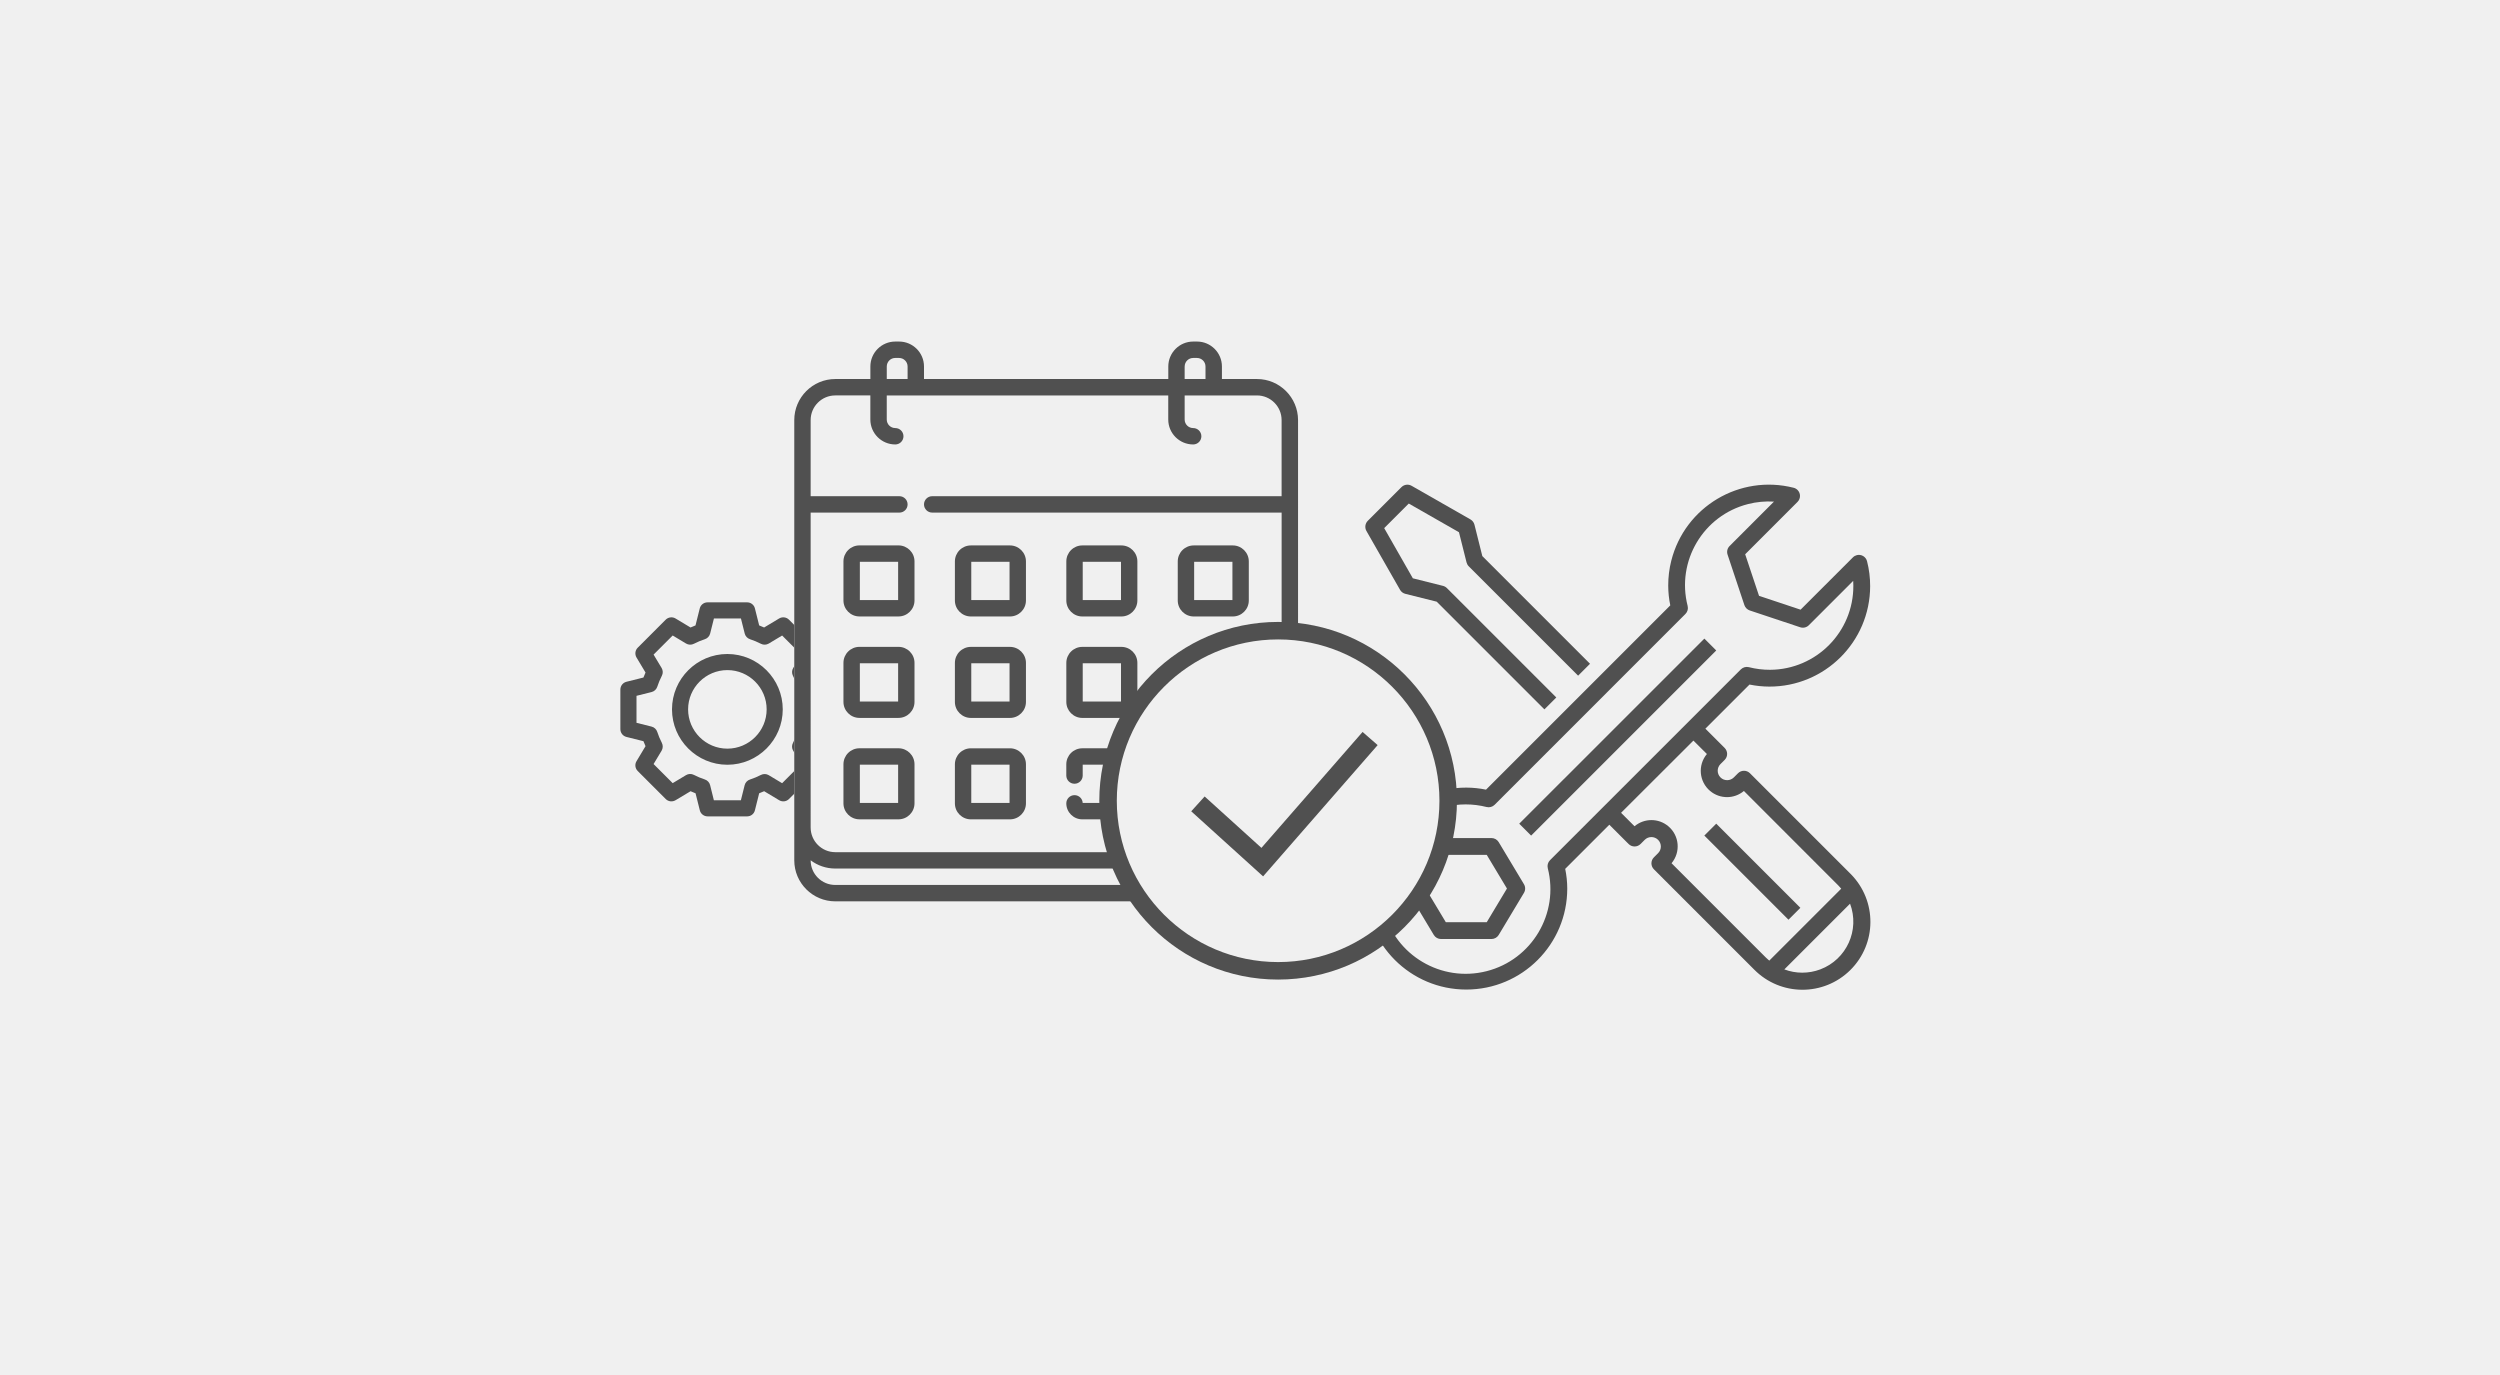
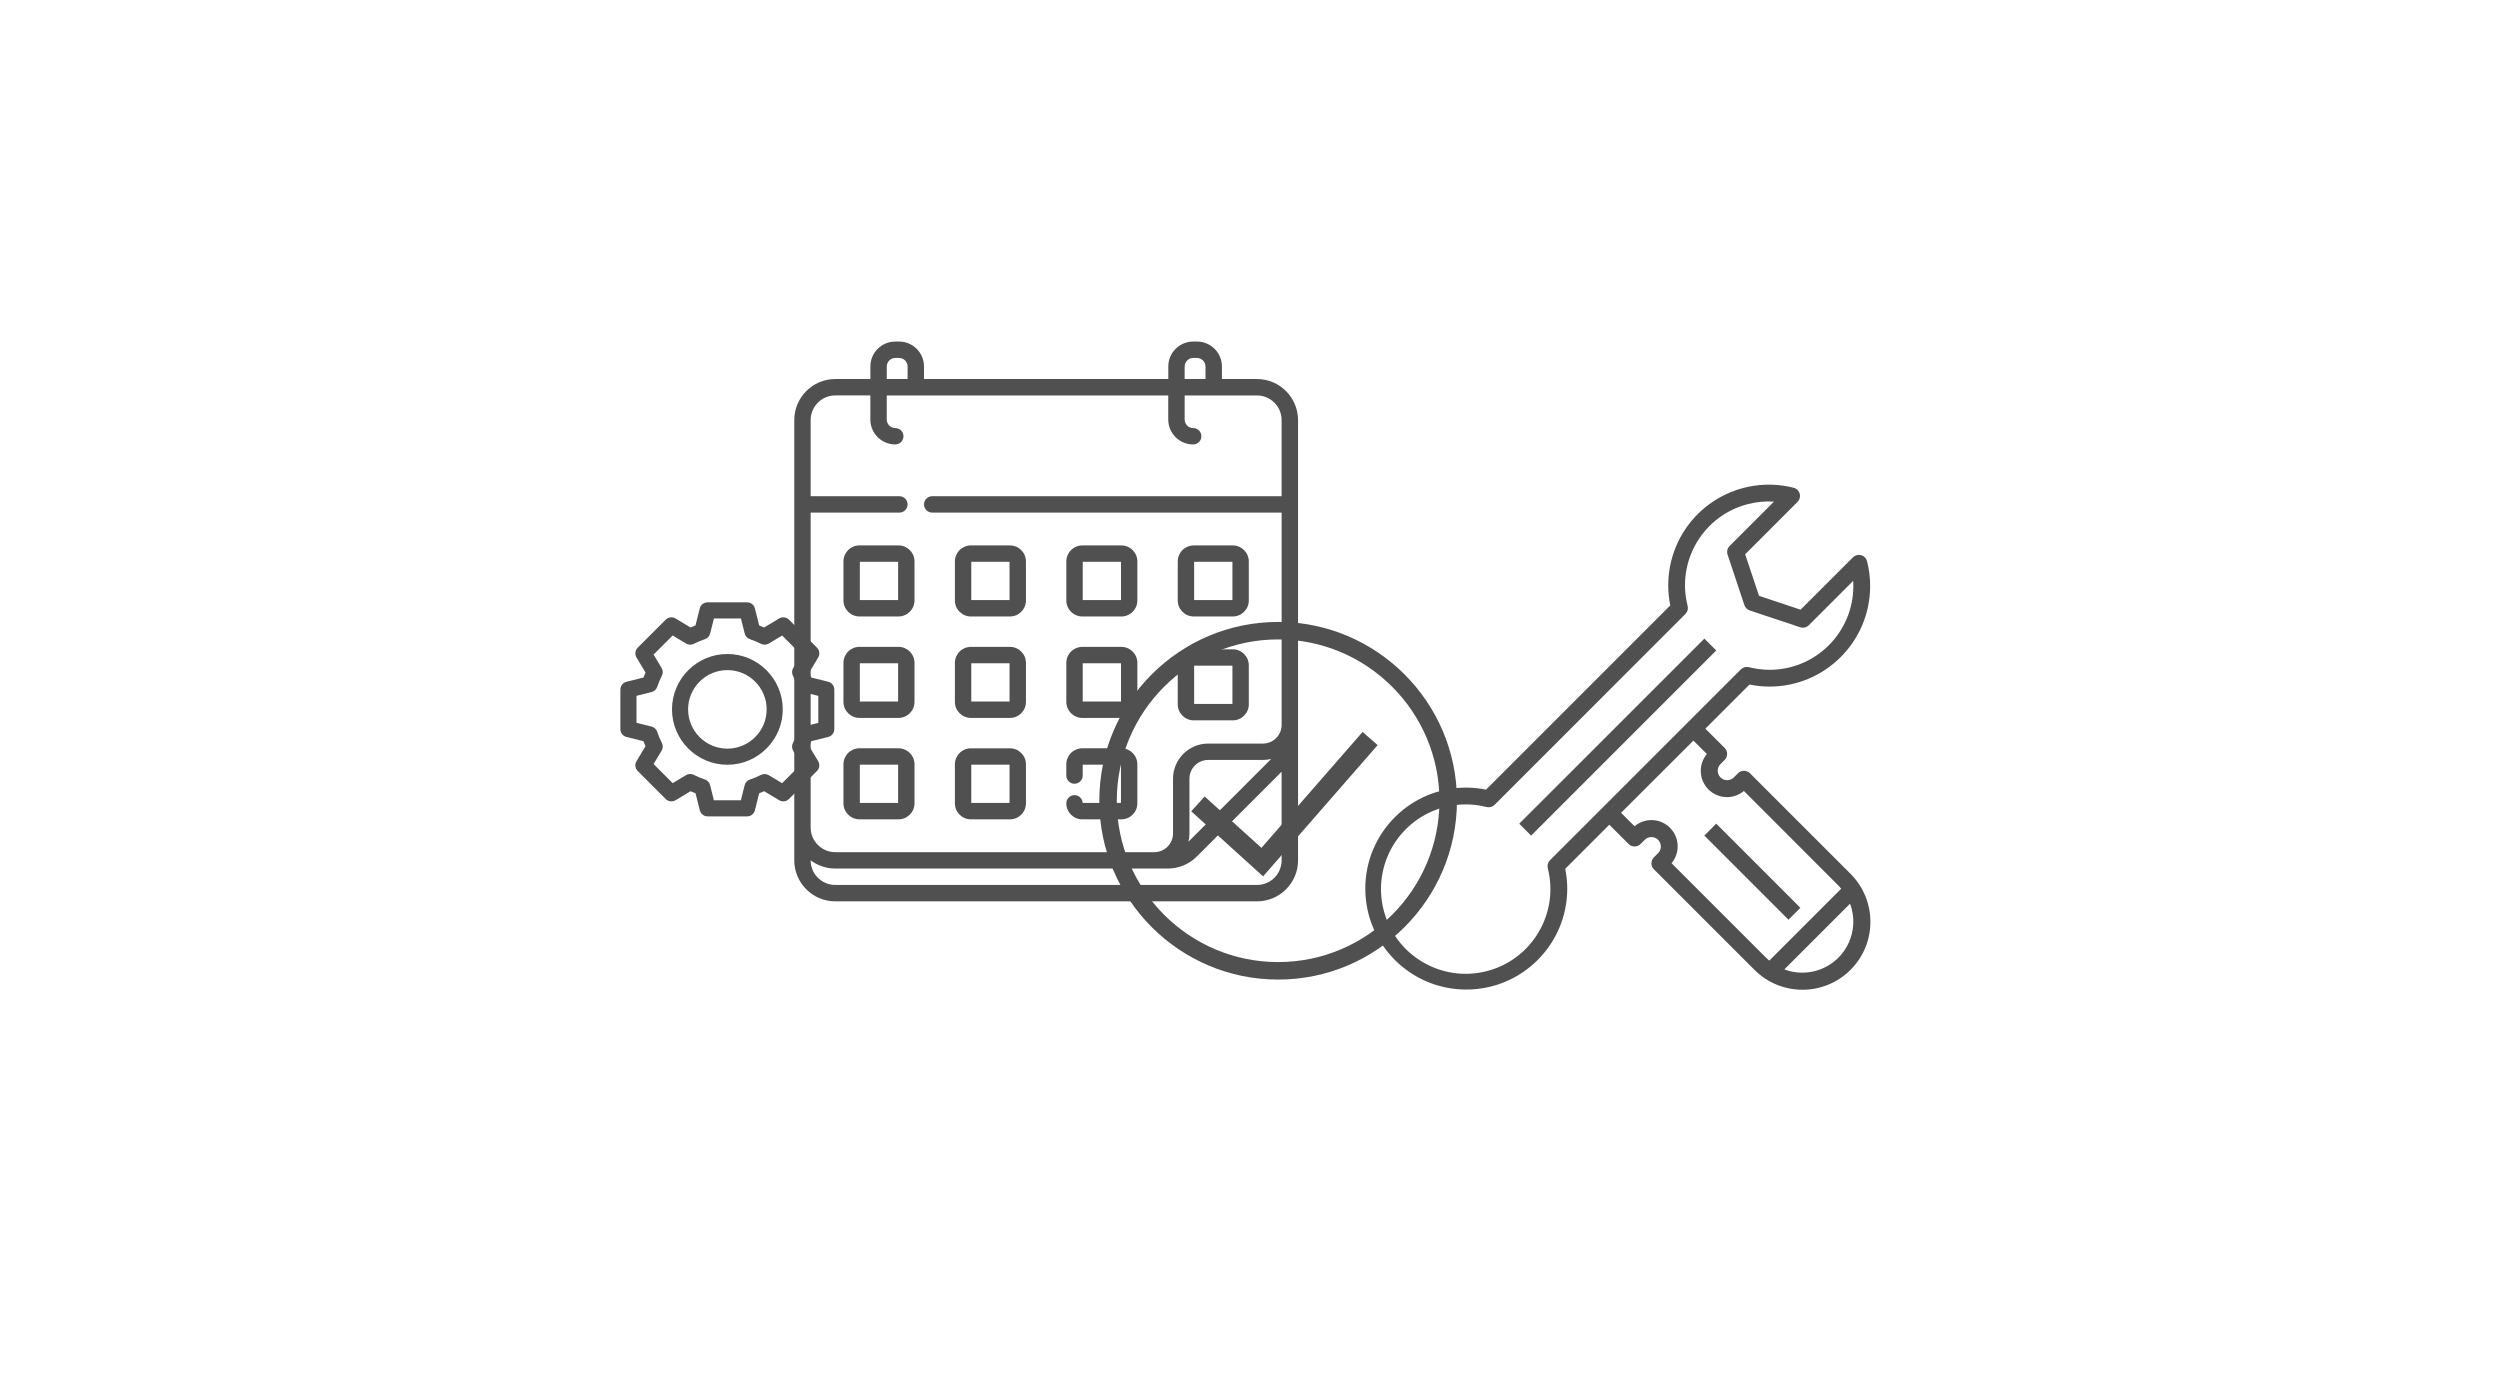
<svg xmlns="http://www.w3.org/2000/svg" version="1.1" id="Opmaak" x="0px" y="0px" width="1000px" height="550px" viewBox="0 0 1000 550" style="enable-background:new 0 0 1000 550;" xml:space="preserve">
  <style type="text/css">
	.st0{fill:#F0F0F0;}
	.st1{fill:#505050;}
</style>
-   <rect y="0" class="st0" width="1000" height="550" />
  <g>
    <g>
      <g>
        <g>
          <path class="st1" d="M330.95,274.16l-7.56-1.89c-0.4-1.11-0.87-2.23-1.4-3.34l4.01-6.69c0.41-0.68,0.3-1.54-0.26-2.1      l-11.19-11.2c-0.56-0.56-1.43-0.66-2.1-0.26l-6.69,4.02c-1.11-0.53-2.22-1-3.34-1.4l-1.89-7.56c-0.19-0.77-0.88-1.3-1.67-1.3      h-15.83c-0.79,0-1.48,0.54-1.67,1.3l-1.89,7.56c-1.11,0.4-2.23,0.87-3.34,1.4l-6.69-4.02c-0.68-0.4-1.54-0.3-2.1,0.26      l-11.19,11.2c-0.56,0.56-0.67,1.43-0.26,2.1l4.01,6.69c-0.53,1.11-1,2.22-1.4,3.34l-7.56,1.89c-0.77,0.19-1.3,0.88-1.3,1.67      v15.83c0,0.79,0.54,1.48,1.3,1.67l7.56,1.89c0.4,1.11,0.87,2.23,1.4,3.34l-4.01,6.69c-0.41,0.68-0.3,1.54,0.26,2.1l11.19,11.19      c0.55,0.56,1.42,0.66,2.1,0.26l6.69-4.01c1.11,0.53,2.22,1,3.34,1.4l1.89,7.56c0.19,0.77,0.88,1.3,1.67,1.3h15.83      c0.79,0,1.48-0.54,1.67-1.3l1.89-7.56c1.11-0.4,2.23-0.87,3.34-1.4l6.69,4.01c0.68,0.4,1.54,0.3,2.1-0.26l11.19-11.19      c0.56-0.56,0.67-1.43,0.26-2.1l-4.01-6.69c0.53-1.11,1-2.22,1.4-3.34l7.56-1.89c0.77-0.19,1.3-0.88,1.3-1.67v-15.83      C332.25,275.04,331.72,274.35,330.95,274.16z M328.81,290.32l-7.16,1.79c-0.58,0.14-1.04,0.57-1.22,1.14      c-0.49,1.53-1.14,3.08-1.92,4.6c-0.27,0.53-0.25,1.16,0.06,1.67l3.81,6.35l-9.3,9.3l-6.35-3.81c-0.51-0.3-1.14-0.33-1.67-0.06      c-1.53,0.78-3.07,1.43-4.6,1.92c-0.56,0.18-1,0.64-1.14,1.22l-1.79,7.16h-13.15l-1.79-7.16c-0.14-0.58-0.57-1.04-1.14-1.22      c-1.53-0.49-3.08-1.14-4.6-1.92c-0.53-0.27-1.16-0.25-1.67,0.06l-6.35,3.81l-9.3-9.3l3.81-6.35c0.31-0.51,0.33-1.14,0.06-1.67      c-0.78-1.52-1.43-3.07-1.92-4.6c-0.18-0.56-0.64-1-1.22-1.14l-7.16-1.79v-13.15l7.16-1.79c0.58-0.14,1.04-0.57,1.22-1.14      c0.49-1.53,1.14-3.08,1.92-4.6c0.27-0.53,0.25-1.16-0.06-1.67l-3.81-6.35l9.3-9.3l6.35,3.81c0.51,0.31,1.14,0.33,1.67,0.06      c1.52-0.78,3.07-1.43,4.6-1.92c0.56-0.18,1-0.64,1.14-1.22l1.79-7.16h13.15l1.79,7.16c0.14,0.58,0.57,1.04,1.14,1.22      c1.53,0.49,3.08,1.14,4.6,1.92c0.53,0.27,1.16,0.25,1.67-0.06l6.35-3.81l9.3,9.3l-3.81,6.35c-0.31,0.51-0.33,1.14-0.06,1.67      c0.78,1.52,1.43,3.07,1.92,4.6c0.18,0.56,0.64,1,1.22,1.14l7.16,1.79L328.81,290.32L328.81,290.32z" />
          <path class="st1" d="M298.87,326.55h-15.83c-1.48,0-2.77-1-3.12-2.44l-1.7-6.79c-0.66-0.25-1.33-0.53-1.99-0.83l-6.01,3.6      c-1.28,0.76-2.9,0.56-3.94-0.49l-11.19-11.19c-1.05-1.05-1.25-2.67-0.48-3.93l3.6-6.01c-0.3-0.66-0.58-1.32-0.83-1.99l-6.79-1.7      c-1.44-0.36-2.44-1.64-2.44-3.12v-15.83c0-1.48,1-2.76,2.44-3.12l6.79-1.7c0.25-0.66,0.53-1.33,0.83-1.99l-3.6-6.01      c-0.76-1.27-0.56-2.89,0.48-3.93l11.19-11.2c1.04-1.04,2.66-1.25,3.93-0.49l6.01,3.61c0.66-0.3,1.32-0.58,1.98-0.83l1.7-6.79      c0.36-1.44,1.64-2.44,3.12-2.44h15.83c1.48,0,2.77,1,3.12,2.44l1.7,6.79c0.66,0.25,1.33,0.53,1.98,0.83l6.01-3.61      c1.27-0.76,2.89-0.56,3.94,0.49l11.19,11.19c1.05,1.05,1.25,2.67,0.48,3.94l-3.6,6.01c0.3,0.66,0.58,1.32,0.83,1.99l6.79,1.7      c1.44,0.36,2.44,1.64,2.44,3.12v15.83c0,1.48-1,2.76-2.44,3.12l-6.79,1.7c-0.25,0.66-0.53,1.33-0.83,1.99l3.6,6.01      c0.76,1.27,0.56,2.89-0.48,3.93l-11.19,11.19c-1.04,1.05-2.66,1.25-3.93,0.49l-6.01-3.61c-0.66,0.3-1.32,0.58-1.99,0.83      l-1.7,6.79C301.63,325.54,300.35,326.55,298.87,326.55z M276.06,313.09l0.73,0.35c1.06,0.51,2.13,0.96,3.19,1.34l0.76,0.27      l2.09,8.33c0.02,0.1,0.11,0.17,0.21,0.17h15.83c0.1,0,0.19-0.07,0.21-0.17l2.09-8.33l0.76-0.27c1.06-0.38,2.14-0.83,3.19-1.34      l0.73-0.35l7.38,4.43c0.09,0.05,0.2,0.04,0.27-0.03l11.2-11.2c0.07-0.07,0.09-0.18,0.03-0.27l-4.43-7.39l0.35-0.73      c0.51-1.06,0.96-2.14,1.34-3.19l0.27-0.76l8.33-2.09c0.1-0.02,0.17-0.11,0.17-0.21v-15.83c0-0.1-0.07-0.19-0.17-0.21h0      l-8.33-2.09l-0.27-0.76c-0.38-1.06-0.83-2.13-1.34-3.19l-0.35-0.73l4.43-7.38c0.05-0.09,0.04-0.2-0.03-0.27l-11.19-11.2      c-0.07-0.07-0.18-0.08-0.27-0.03l-7.39,4.43l-0.73-0.35c-1.05-0.51-2.13-0.96-3.19-1.34l-0.76-0.27l-2.09-8.33      c-0.02-0.1-0.11-0.17-0.21-0.17h-15.83c-0.1,0-0.19,0.07-0.21,0.17l-2.09,8.33l-0.76,0.27c-1.06,0.38-2.14,0.83-3.19,1.34      l-0.73,0.35l-7.39-4.43c-0.09-0.05-0.2-0.04-0.27,0.03l-11.2,11.2c-0.07,0.07-0.09,0.18-0.03,0.27l4.43,7.39l-0.35,0.73      c-0.51,1.06-0.96,2.13-1.34,3.19l-0.27,0.76l-8.33,2.09c-0.1,0.02-0.17,0.11-0.17,0.21v15.83c0,0.1,0.07,0.19,0.17,0.21      l8.33,2.08l0.27,0.76c0.38,1.06,0.83,2.13,1.34,3.19l0.35,0.73l-4.43,7.38c-0.05,0.09-0.04,0.2,0.03,0.27l11.19,11.19      c0.07,0.07,0.19,0.08,0.28,0.03L276.06,313.09z M298.7,323.11h-15.49l-2.08-8.3c-0.02-0.08-0.07-0.13-0.14-0.16      c-1.61-0.52-3.23-1.2-4.83-2.01c-0.07-0.04-0.15-0.03-0.21,0l-7.35,4.41l-10.95-10.95l4.41-7.35c0.04-0.07,0.04-0.15,0.01-0.21      c-0.82-1.6-1.5-3.22-2.02-4.83c-0.02-0.07-0.08-0.13-0.15-0.14l-8.3-2.08V276l8.3-2.08c0.07-0.02,0.13-0.07,0.16-0.14      c0.52-1.61,1.2-3.23,2.02-4.83c0.04-0.07,0.03-0.15-0.01-0.22l-4.41-7.35l10.95-10.95l7.35,4.41c0.07,0.04,0.14,0.04,0.2,0.01      c1.61-0.82,3.23-1.5,4.83-2.02c0.07-0.02,0.13-0.08,0.15-0.15l2.08-8.3h15.49l2.08,8.3c0.02,0.08,0.07,0.13,0.14,0.16      c1.61,0.52,3.23,1.2,4.83,2.02c0.07,0.03,0.15,0.03,0.22-0.01l7.35-4.41l10.95,10.95l-4.41,7.35c-0.04,0.06-0.04,0.15-0.01,0.21      c0.82,1.6,1.5,3.22,2.02,4.83c0.02,0.07,0.08,0.13,0.16,0.15l8.3,2.08v15.49l-8.3,2.08c-0.08,0.02-0.13,0.07-0.16,0.14      c-0.52,1.61-1.2,3.23-2.02,4.83c-0.04,0.07-0.03,0.15,0.01,0.21l4.41,7.35l-10.95,10.95l-7.35-4.41c-0.06-0.04-0.15-0.04-0.22,0      c-1.59,0.82-3.22,1.49-4.82,2.01c-0.07,0.02-0.13,0.08-0.15,0.15L298.7,323.11z M285.55,320.11h10.8l1.51-6.03      c0.27-1.07,1.08-1.95,2.14-2.28c1.45-0.47,2.92-1.08,4.38-1.83c1-0.51,2.16-0.47,3.12,0.1l5.35,3.21l7.64-7.64l-3.21-5.34      c-0.58-0.96-0.62-2.13-0.1-3.13c0.74-1.45,1.36-2.92,1.83-4.38c0.34-1.05,1.21-1.87,2.29-2.13l6.02-1.51l0-10.8l-6.03-1.51      c-1.07-0.27-1.95-1.08-2.28-2.14c-0.47-1.45-1.08-2.92-1.83-4.38c-0.51-0.99-0.47-2.16,0.1-3.13l3.21-5.34l-7.64-7.64      l-5.34,3.21c-0.96,0.57-2.15,0.61-3.13,0.1c-1.45-0.74-2.92-1.36-4.37-1.83c-1.05-0.34-1.87-1.21-2.13-2.29l-1.51-6.02h-10.8      l-1.51,6.03c-0.27,1.09-1.07,1.94-2.14,2.28c-1.45,0.47-2.92,1.08-4.38,1.83c-0.97,0.51-2.18,0.47-3.13-0.11l-5.34-3.21      l-7.64,7.64l3.21,5.34c0.58,0.97,0.62,2.14,0.1,3.13c-0.74,1.45-1.36,2.92-1.83,4.38c-0.34,1.05-1.21,1.87-2.28,2.13l-6.03,1.51      v10.8l6.03,1.51c1.07,0.26,1.95,1.08,2.28,2.14c0.47,1.45,1.08,2.92,1.83,4.37c0.51,0.99,0.47,2.16-0.1,3.13l-3.21,5.34      l7.64,7.64l5.34-3.21c0.96-0.58,2.13-0.62,3.13-0.1c1.45,0.74,2.92,1.36,4.38,1.83c1.05,0.34,1.87,1.21,2.13,2.29L285.55,320.11      z" />
        </g>
        <g>
          <path class="st1" d="M290.95,263.1c-11.39,0-20.65,9.26-20.65,20.65s9.26,20.65,20.65,20.65s20.65-9.26,20.65-20.65      S302.34,263.1,290.95,263.1z M290.95,300.96c-9.49,0-17.21-7.72-17.21-17.21s7.72-17.21,17.21-17.21s17.21,7.72,17.21,17.21      S300.44,300.96,290.95,300.96z" />
          <path class="st1" d="M290.95,305.9c-12.21,0-22.15-9.94-22.15-22.15c0-12.21,9.94-22.15,22.15-22.15      c12.21,0,22.15,9.94,22.15,22.15C313.1,295.96,303.17,305.9,290.95,305.9z M290.95,264.6c-10.56,0-19.15,8.59-19.15,19.15      c0,10.56,8.59,19.15,19.15,19.15c10.56,0,19.15-8.59,19.15-19.15C310.1,273.19,301.51,264.6,290.95,264.6z M290.95,302.46      c-10.32,0-18.71-8.39-18.71-18.71c0-10.32,8.39-18.71,18.71-18.71c10.32,0,18.71,8.39,18.71,18.71      C309.66,294.06,301.27,302.46,290.95,302.46z M290.95,268.04c-8.66,0-15.71,7.05-15.71,15.71c0,8.66,7.05,15.71,15.71,15.71      c8.66,0,15.71-7.05,15.71-15.71C306.66,275.08,299.62,268.04,290.95,268.04z" />
        </g>
      </g>
    </g>
  </g>
  <g>
-     <path class="st1" d="M546.56,212.37l13.46,23.56c0.45,0.8,1.21,1.37,2.1,1.6l12.56,3.14l43.08,43.08l4.76-4.76l-43.75-43.75   c-0.43-0.43-0.97-0.74-1.56-0.89l-12.07-3.03l-11.46-20.07l9.83-9.83l20.08,11.47l3.03,12.07c0.15,0.59,0.45,1.13,0.88,1.56   l43.75,43.75l4.76-4.76l-43.08-43.08l-3.14-12.55c-0.22-0.89-0.8-1.65-1.6-2.11l-23.56-13.46c-1.31-0.75-2.97-0.53-4.04,0.54   l-13.46,13.46C546.05,209.39,545.82,211.05,546.56,212.37z" />
    <path class="st1" d="M686.49,260.19l-74.04,74.05l-4.76-4.76l74.05-74.04L686.49,260.19z" />
-     <path class="st1" d="M599.48,336.85c-0.61-1.01-1.7-1.63-2.89-1.63h-20.19c-1.18,0-2.28,0.62-2.88,1.63l-10.1,16.83   c-0.64,1.07-0.64,2.4,0,3.47l10.1,16.83c0.61,1.01,1.7,1.63,2.88,1.63h20.19c1.18,0,2.28-0.62,2.89-1.63l10.1-16.83   c0.64-1.07,0.64-2.4,0-3.47L599.48,336.85z M594.7,368.87h-16.38l-8.08-13.46l8.08-13.46h16.38l8.08,13.46L594.7,368.87z" />
    <path class="st1" d="M707.67,274.64c22.23,0.07,40.31-17.89,40.39-40.11c0.01-3.38-0.4-6.75-1.24-10.03   c-0.45-1.8-2.27-2.9-4.08-2.45c-0.59,0.15-1.13,0.45-1.56,0.88l-20.95,20.94l-16.62-5.54l-5.54-16.62l20.95-20.96   c1.31-1.32,1.31-3.45,0-4.76c-0.43-0.43-0.98-0.74-1.58-0.89c-21.56-5.46-43.46,7.59-48.92,29.15c-0.83,3.27-1.24,6.63-1.23,10.01   c0.01,2.65,0.28,5.29,0.82,7.89l-73.71,73.71c-2.59-0.54-5.24-0.81-7.89-0.82c-22.31,0-40.39,18.08-40.39,40.39   c0,22.31,18.08,40.39,40.39,40.39c22.31,0,40.39-18.08,40.39-40.39c-0.01-2.65-0.28-5.29-0.82-7.89l17.65-17.65l7.72,7.72   c1.32,1.31,3.44,1.31,4.76,0l1.68-1.68c1.48-1.47,3.86-1.47,5.34,0c1.47,1.47,1.48,3.86,0.01,5.33c0,0,0,0-0.01,0.01l-1.68,1.68   c-1.31,1.31-1.31,3.44,0,4.76l40.15,40.15c10.56,10.66,27.76,10.73,38.42,0.17c10.66-10.56,10.73-27.76,0.17-38.42   c-0.06-0.06-0.11-0.12-0.17-0.17l-40.15-40.15c-1.31-1.31-3.44-1.31-4.76,0l-1.68,1.68c-1.48,1.47-3.86,1.47-5.34,0   c-1.47-1.47-1.48-3.86-0.01-5.33c0,0,0.01,0,0.01-0.01l1.68-1.68c1.31-1.31,1.31-3.44,0-4.76l-7.72-7.72l17.65-17.65   C702.38,274.35,705.02,274.63,707.67,274.64z M720.89,389.07c-2.45,0-4.87-0.45-7.16-1.31l26.29-26.29   c3.97,10.55-1.37,22.32-11.92,26.29C725.79,388.63,723.35,389.07,720.89,389.07z M682.76,301.6c-3.73,4.45-3.14,11.07,1.3,14.8   c3.91,3.27,9.6,3.27,13.5-0.01l37.77,37.8c0.41,0.41,0.79,0.84,1.16,1.28l-28.78,28.78c-0.44-0.37-0.88-0.75-1.29-1.16l-37.8-37.8   c3.73-4.45,3.14-11.07-1.3-14.8c-3.91-3.28-9.6-3.27-13.51,0.01l-5.38-5.38l28.93-28.88L682.76,301.6z M696.35,267.74L620,344.08   c-0.84,0.84-1.17,2.05-0.89,3.2c4.62,18.13-6.34,36.58-24.47,41.19c-18.13,4.62-36.58-6.34-41.19-24.47   c-4.62-18.13,6.34-36.58,24.48-41.19c5.49-1.4,11.23-1.4,16.72,0c1.15,0.28,2.36-0.06,3.2-0.89l76.33-76.34   c0.84-0.84,1.17-2.05,0.88-3.2c-4.59-17.92,6.22-36.17,24.15-40.75c3.39-0.87,6.89-1.2,10.38-0.98l-17.75,17.76   c-0.9,0.9-1.22,2.23-0.81,3.44l6.73,20.2c0.34,1,1.13,1.79,2.13,2.13l20.2,6.73c1.21,0.4,2.54,0.09,3.44-0.81l17.75-17.75   c0.04,0.64,0.06,1.28,0.06,1.91c0.09,18.49-14.82,33.56-33.31,33.66c-2.86,0.01-5.71-0.34-8.48-1.05c-1.15-0.29-2.36,0.05-3.2,0.88   L696.35,267.74L696.35,267.74z" />
    <path class="st1" d="M720.15,363.13l-4.76,4.76l-33.66-33.66l4.76-4.76L720.15,363.13z" />
  </g>
-   <rect x="317.7" y="205.04" class="st0" width="108.83" height="170.56" />
  <g>
    <path class="st1" d="M477.5,246.59h15.62c3.53,0,6.4-2.87,6.4-6.4v-15.62c0-3.53-2.87-6.4-6.4-6.4H477.5c-3.53,0-6.4,2.87-6.4,6.4   v15.62C471.1,243.72,473.97,246.59,477.5,246.59z M477.66,224.72h15.31v15.31h-15.31V224.72z M477.5,288.14h15.62   c3.53,0,6.4-2.87,6.4-6.4v-15.62c0-3.53-2.87-6.4-6.4-6.4H477.5c-3.53,0-6.4,2.87-6.4,6.4v15.62   C471.1,285.27,473.97,288.14,477.5,288.14z M477.66,266.27h15.31v15.31h-15.31V266.27z M432.93,246.59h15.62   c3.53,0,6.4-2.87,6.4-6.4v-15.62c0-3.53-2.87-6.4-6.4-6.4h-15.62c-3.53,0-6.4,2.87-6.4,6.4v15.62   C426.53,243.72,429.4,246.59,432.93,246.59z M433.09,224.72h15.31v15.31h-15.31V224.72z M359.4,299.31h-15.62   c-3.53,0-6.4,2.87-6.4,6.4v15.62c0,3.53,2.87,6.4,6.4,6.4h15.62c3.53,0,6.4-2.87,6.4-6.4v-15.62   C365.81,302.19,362.93,299.31,359.4,299.31z M359.25,321.18h-15.31v-15.31h15.31V321.18z M359.4,218.16h-15.62   c-3.53,0-6.4,2.87-6.4,6.4v15.62c0,3.53,2.87,6.4,6.4,6.4h15.62c3.53,0,6.4-2.87,6.4-6.4v-15.62   C365.81,221.04,362.93,218.16,359.4,218.16z M359.25,240.03h-15.31v-15.31h15.31V240.03z M432.93,287.17h15.62   c3.53,0,6.4-2.87,6.4-6.4v-15.62c0-3.53-2.87-6.4-6.4-6.4h-15.62c-3.53,0-6.4,2.87-6.4,6.4v15.62   C426.53,284.29,429.4,287.17,432.93,287.17z M433.09,265.3h15.31v15.31h-15.31V265.3z M502.79,151.61h-14.02v-5.02   c0-5.5-4.47-9.97-9.97-9.97h-1.51c-5.5,0-9.97,4.47-9.97,9.97v5.02H369.6v-5.02c0-5.5-4.47-9.97-9.97-9.97h-1.51   c-5.5,0-9.97,4.47-9.97,9.97v5.02h-14.02c-9.06,0-16.42,7.37-16.42,16.42v176.11c0,9.04,7.36,16.4,16.4,16.4h168.71   c9.04,0,16.4-7.36,16.4-16.4V168.03C519.21,158.97,511.84,151.61,502.79,151.61L502.79,151.61z M473.87,146.59   c0-1.88,1.53-3.41,3.41-3.41h1.51c1.88,0,3.41,1.53,3.41,3.41v5.02h-8.34V146.59z M354.71,146.59c0-1.88,1.53-3.41,3.41-3.41h1.51   c1.88,0,3.41,1.53,3.41,3.41v5.02h-8.33L354.71,146.59L354.71,146.59z M512.65,344.14c0,5.43-4.41,9.84-9.84,9.84H334.1   c-5.43,0-9.84-4.41-9.84-9.84v-0.02c2.75,2.07,6.16,3.3,9.86,3.3h132.99c4.39,0,8.51-1.71,11.61-4.81l33.92-33.92V344.14z    M475.38,336.68c0.26-1.06,0.4-2.17,0.4-3.31v-21.9c0-4.13,3.36-7.49,7.49-7.49h21.9c1.14,0,2.25-0.14,3.31-0.4L475.38,336.68z    M512.65,198.48H372.88c-1.81,0-3.28,1.47-3.28,3.28s1.47,3.28,3.28,3.28h139.77v84.9c0,4.13-3.36,7.49-7.49,7.49h-21.9   c-7.75,0-14.05,6.3-14.05,14.05v21.9c0,4.13-3.36,7.49-7.49,7.49H334.12c-5.44,0-9.86-4.42-9.86-9.86V205.04h35.5   c1.81,0,3.28-1.47,3.28-3.28s-1.47-3.28-3.28-3.28h-35.5v-30.45c0-5.44,4.42-9.86,9.86-9.86h14.02v9.64c0,5.5,4.47,9.97,9.97,9.97   c1.81,0,3.28-1.47,3.28-3.28c0-1.81-1.47-3.28-3.28-3.28c-1.88,0-3.41-1.53-3.41-3.41v-9.64h112.6v9.64c0,5.5,4.47,9.97,9.97,9.97   c1.81,0,3.28-1.47,3.28-3.28c0-1.81-1.47-3.28-3.28-3.28c-1.88,0-3.41-1.53-3.41-3.41v-9.64h28.92c5.44,0,9.86,4.42,9.86,9.86   V198.48z M359.4,258.74h-15.62c-3.53,0-6.4,2.87-6.4,6.4v15.62c0,3.53,2.87,6.4,6.4,6.4h15.62c3.53,0,6.4-2.87,6.4-6.4v-15.62   C365.81,261.61,362.93,258.74,359.4,258.74z M359.25,280.61h-15.31V265.3h15.31V280.61z M388.36,246.59h15.62   c3.53,0,6.4-2.87,6.4-6.4v-15.62c0-3.53-2.87-6.4-6.4-6.4h-15.62c-3.53,0-6.4,2.87-6.4,6.4v15.62   C381.95,243.72,384.83,246.59,388.36,246.59z M388.51,224.72h15.31v15.31h-15.31V224.72z M433.08,321.18   c-0.08-1.74-1.52-3.12-3.28-3.12c-1.81,0-3.28,1.47-3.28,3.28c0,3.53,2.87,6.4,6.4,6.4h15.62c3.53,0,6.4-2.87,6.4-6.4v-15.62   c0-3.53-2.87-6.4-6.4-6.4h-15.62c-3.53,0-6.4,2.87-6.4,6.4v4.5c0,1.81,1.47,3.28,3.28,3.28c1.81,0,3.28-1.47,3.28-3.28v-4.35h15.31   v15.31H433.08z M388.36,287.17h15.62c3.53,0,6.4-2.87,6.4-6.4v-15.62c0-3.53-2.87-6.4-6.4-6.4h-15.62c-3.53,0-6.4,2.87-6.4,6.4   v15.62C381.95,284.29,384.83,287.17,388.36,287.17z M388.51,265.3h15.31v15.31h-15.31V265.3z M388.36,327.74h15.62   c3.53,0,6.4-2.87,6.4-6.4v-15.62c0-3.53-2.87-6.4-6.4-6.4h-15.62c-3.53,0-6.4,2.87-6.4,6.4v15.62   C381.95,324.87,384.83,327.74,388.36,327.74z M388.51,305.87h15.31v15.31h-15.31V305.87z" />
  </g>
  <g>
    <g>
-       <circle class="st0" cx="511.25" cy="320.3" r="68.03" />
      <path class="st1" d="M511.25,391.83c-39.44,0-71.53-32.09-71.53-71.53s32.09-71.53,71.53-71.53c39.44,0,71.53,32.09,71.53,71.53    S550.69,391.83,511.25,391.83z M511.25,255.77c-35.58,0-64.53,28.95-64.53,64.53s28.95,64.53,64.53,64.53    c35.58,0,64.53-28.95,64.53-64.53S546.83,255.77,511.25,255.77z" />
    </g>
    <polygon class="st1" points="505.24,350.55 476.49,324.52 481.86,318.59 504.57,339.15 545.03,292.78 551.06,298.04  " />
  </g>
</svg>